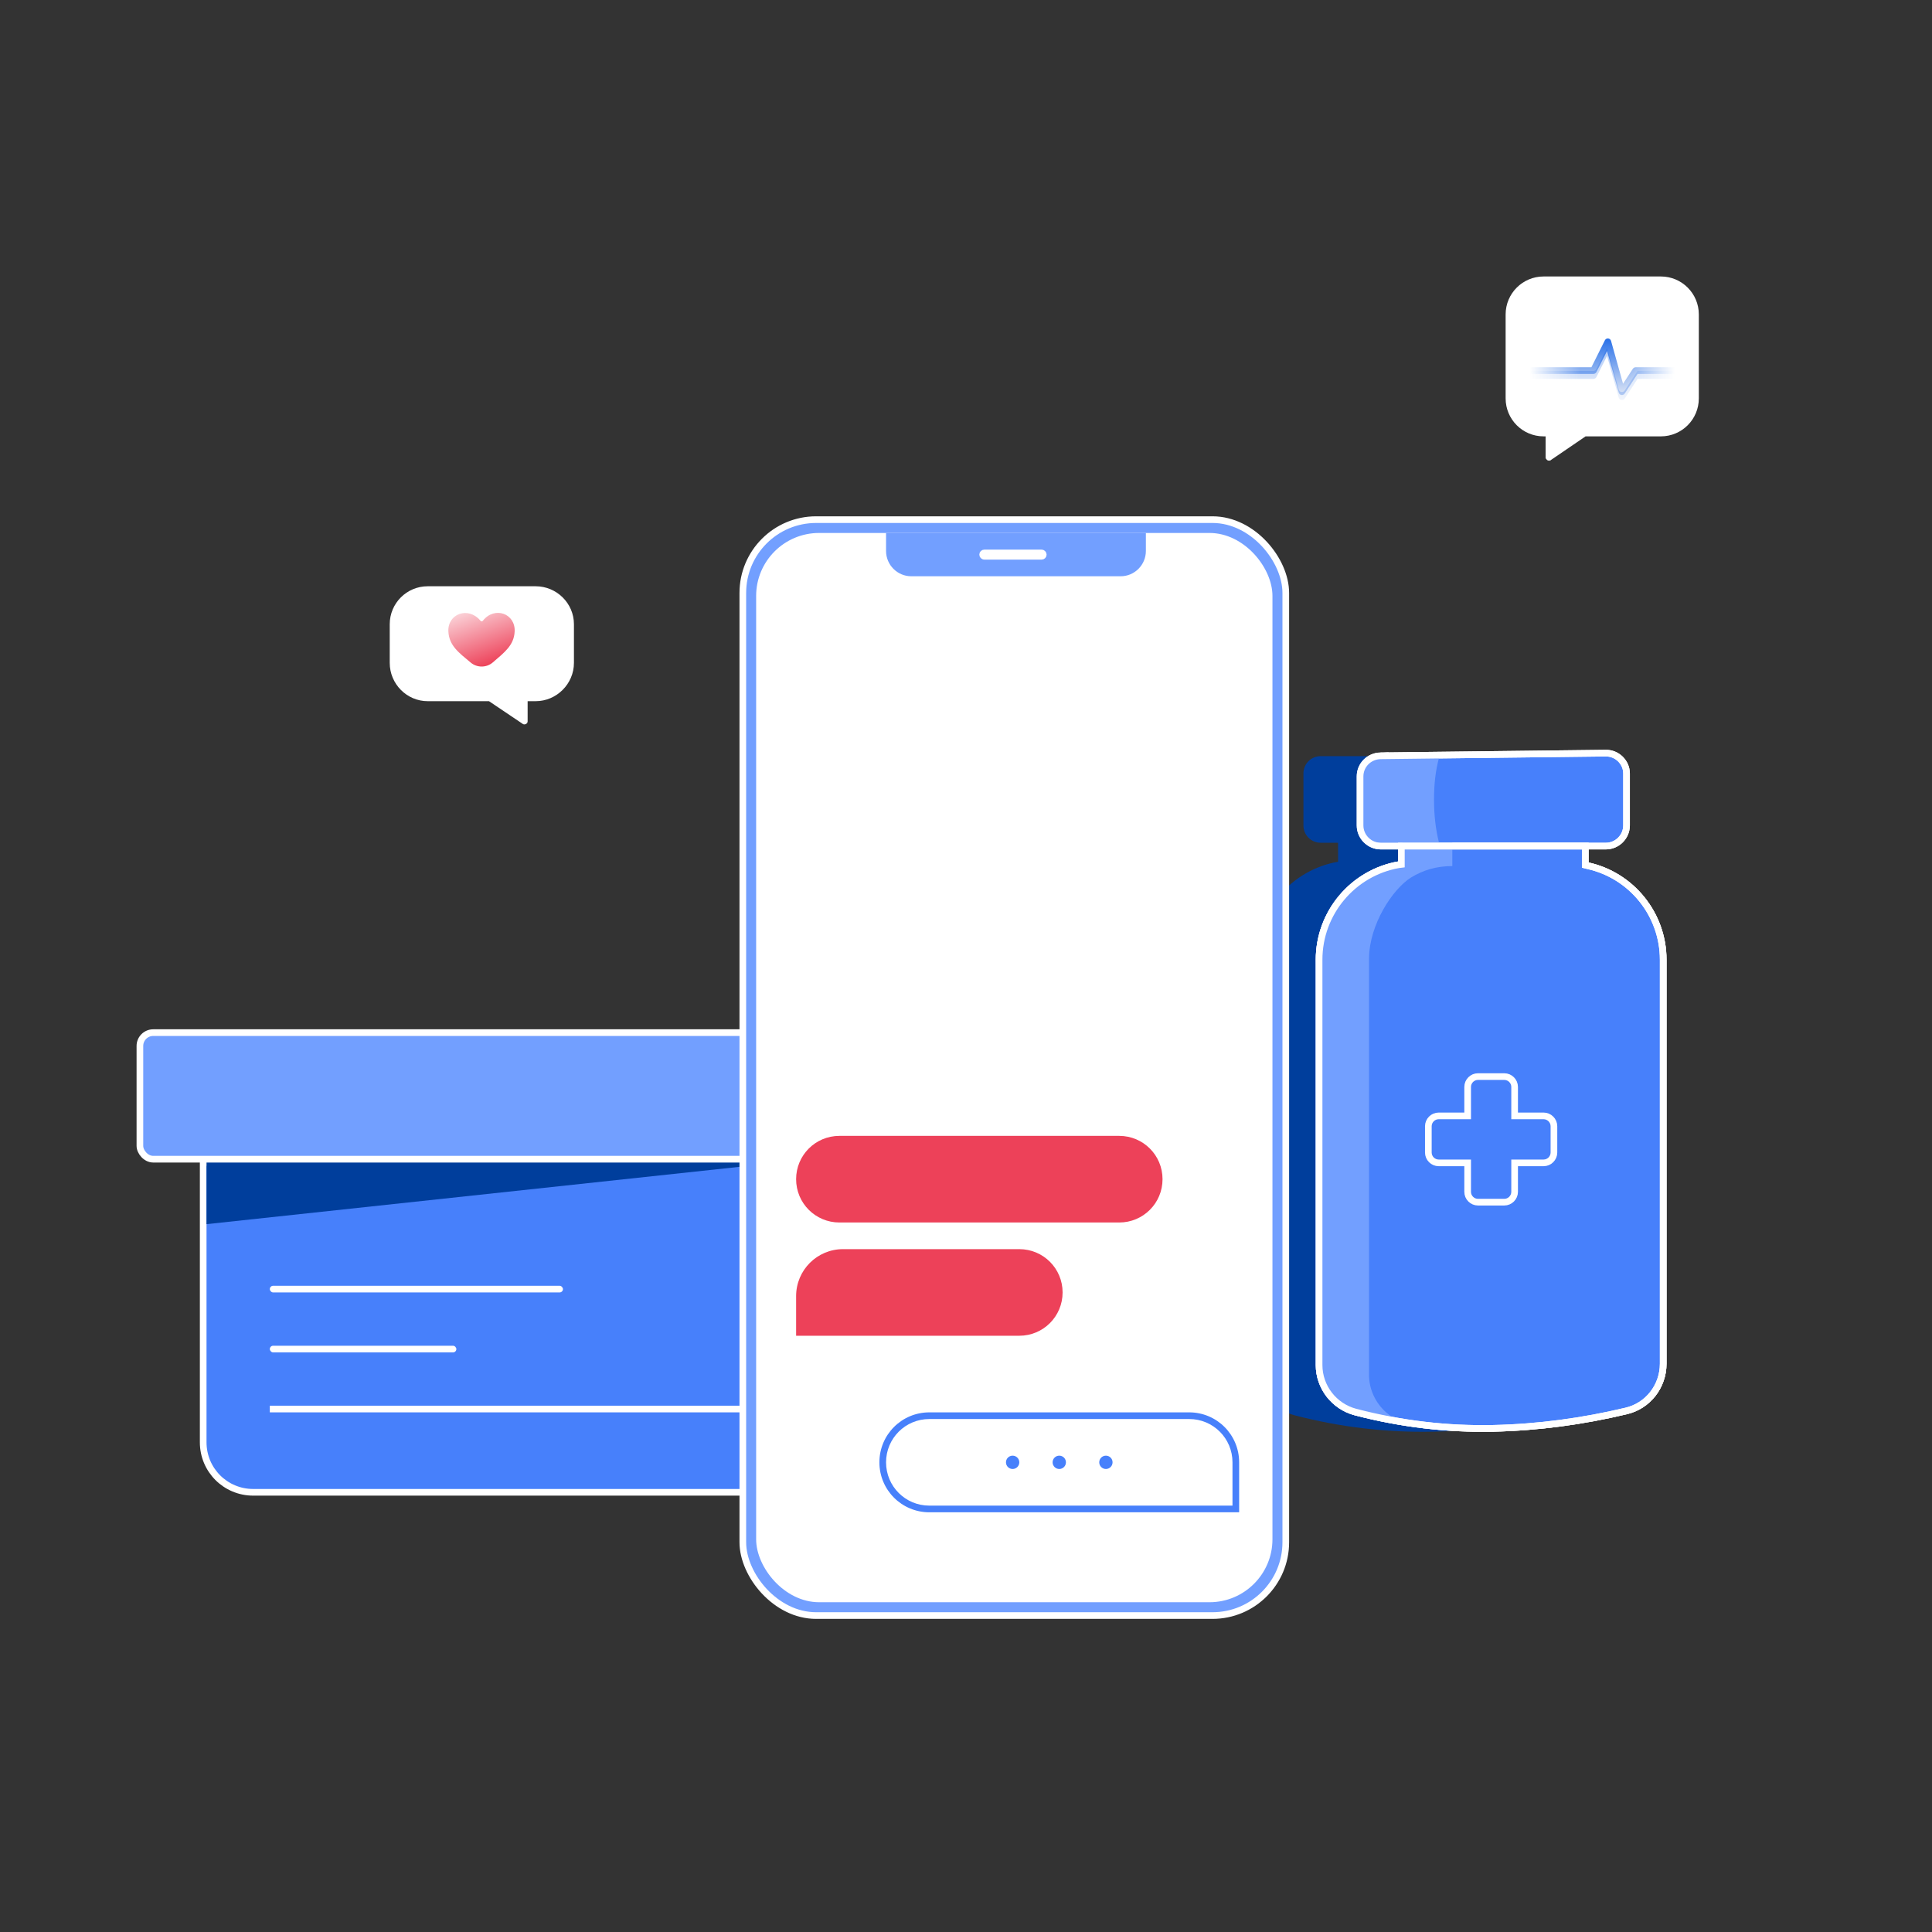
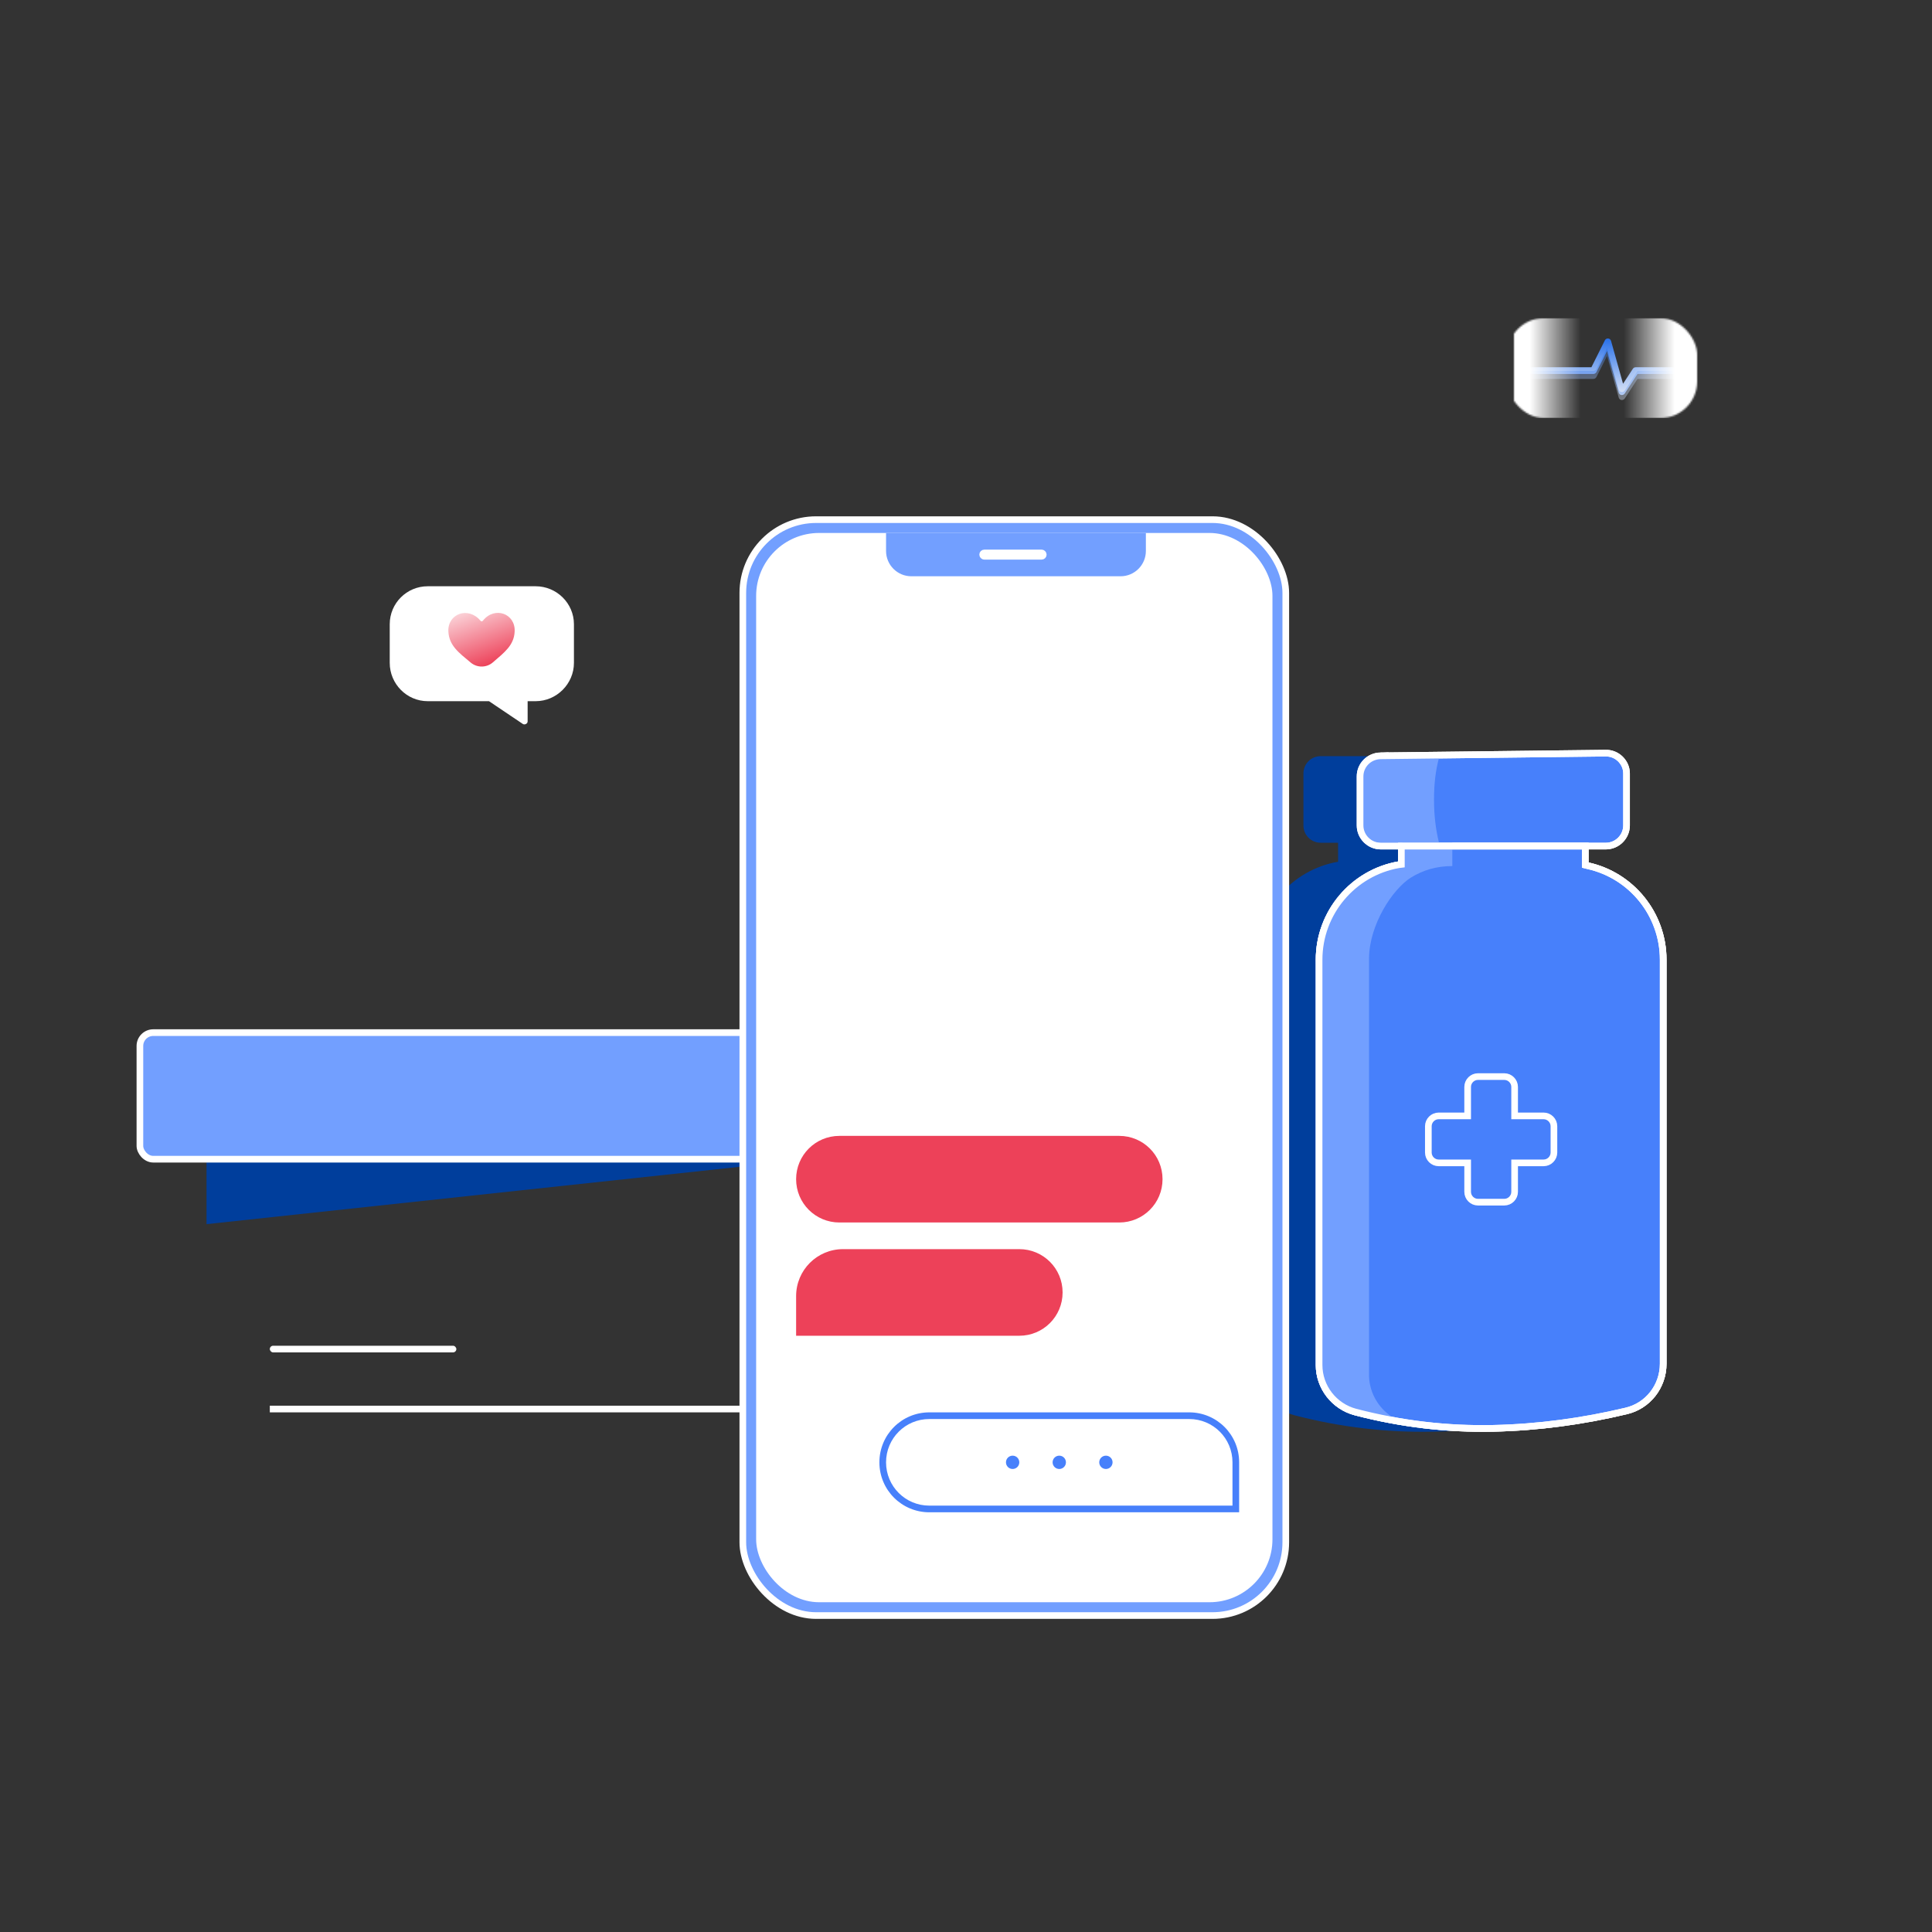
<svg xmlns="http://www.w3.org/2000/svg" width="580" height="580" viewBox="0 0 580 580" style="background: rgba(0,83,255,0.00);">
  <rect x="0" y="0" width="580" height="580" fill="#333333" stroke="none" />
  <defs>
    <linearGradient id="rdbkfb463ay9zdandjww4q9r" x1="3.4" y1="-5.9" x2="11.4" y2="16.1" gradientUnits="userSpaceOnUse">
      <stop offset="0" stop-color="#fff" />
      <stop offset="1" stop-color="#ed4159" />
    </linearGradient>
    <linearGradient id="qo0r22v5jlasnwqaejzjusdo" x1="59.5" y1="5.5" x2="59.5" y2="51.5" gradientUnits="userSpaceOnUse">
      <stop offset="0" stop-color="#0056e6" />
      <stop offset="1" stop-color="#f5f5f7" />
    </linearGradient>
    <linearGradient id="ypri8bqg5h3w4jbi0ukyfl70" x1="13.5" y1="30" x2="44" y2="30" gradientUnits="userSpaceOnUse">
      <stop offset="0" stop-color="#fff" />
      <stop offset="1" stop-color="#fff" stop-opacity="0" />
    </linearGradient>
    <mask id="Mask-1">
      <rect x="-4" width="114" height="60" fill="#fff" rx="22" />
    </mask>
  </defs>
  <style>
@keyframes jpnnswlx1upxfpuh40gt7714_t { 0% { transform: translate(117px,176px); animation-timing-function: cubic-bezier(.4,0,.6,1); } 51.724% { transform: translate(117px,156px); animation-timing-function: cubic-bezier(.4,0,.6,1); } 100% { transform: translate(117px,176px); } }
@keyframes a2_t { 0% { transform: translate(27.6px,16px); animation-timing-function: cubic-bezier(.4,0,.6,1); } 51.724% { transform: translate(27.6px,20px); animation-timing-function: cubic-bezier(.4,0,.6,1); } 100% { transform: translate(27.6px,16px); } }
@keyframes h9t7i26l07xr3q6f3ltydz46_t { 0% { transform: scale(1,1) translate(-10px,-8px); animation-timing-function: cubic-bezier(.4,0,.6,1); } 58.333% { transform: scale(1,1) translate(-10px,-8px); animation-timing-function: cubic-bezier(.4,0,.6,1); } 68.333% { transform: scale(1.2,1.2) translate(-10px,-8px); animation-timing-function: cubic-bezier(.4,0,.6,1); } 78.333% { transform: scale(1,1) translate(-10px,-8px); animation-timing-function: cubic-bezier(.4,0,.6,1); } 90% { transform: scale(1.2,1.2) translate(-10px,-8px); animation-timing-function: cubic-bezier(.4,0,.6,1); } 100% { transform: scale(1,1) translate(-10px,-8px); } }
@keyframes qdlipq8fk1vom44vtr8gzm7t_t { 0% { transform: translate(302px,437px); animation-timing-function: cubic-bezier(.4,0,.6,1); } 56% { transform: translate(302px,437px); animation-timing-function: cubic-bezier(.4,0,.6,1); } 60% { transform: translate(302px,442px); animation-timing-function: cubic-bezier(.4,0,.6,1); } 69% { transform: translate(302px,428px); animation-timing-function: cubic-bezier(.4,0,.6,1); } 77% { transform: translate(302px,439px); animation-timing-function: cubic-bezier(.4,0,.6,1); } 81% { transform: translate(302px,437px); animation-timing-function: cubic-bezier(.4,0,.6,1); } 100% { transform: translate(302px,437px); } }
@keyframes ooivpxzlofc3jyvm5m0cfqhn_t { 0% { transform: translate(2px,2px) scale(1,1); animation-timing-function: cubic-bezier(.4,0,.6,1); } 65% { transform: translate(2px,2px) scale(1,1); animation-timing-function: cubic-bezier(.4,0,.6,1); } 76% { transform: translate(2px,2px) scale(1.4,1.4); animation-timing-function: cubic-bezier(.4,0,.6,1); } 88% { transform: translate(2px,2px) scale(1,1); } 100% { transform: translate(2px,2px) scale(1,1); } }
@keyframes u81r5jtwisvacjqbcdc6fspn_t { 0% { transform: translate(16px,2px) scale(1,1); animation-timing-function: cubic-bezier(.4,0,.6,1); } 71% { transform: translate(16px,2px) scale(1,1); animation-timing-function: cubic-bezier(.4,0,.6,1); } 82% { transform: translate(16px,2px) scale(1.4,1.4); animation-timing-function: cubic-bezier(.4,0,.6,1); } 94% { transform: translate(16px,2px) scale(1,1); } 100% { transform: translate(16px,2px) scale(1,1); } }
@keyframes dzxmor1xm4hnwce6bdn20akb_t { 0% { transform: translate(30px,2px) scale(1,1); animation-timing-function: cubic-bezier(.4,0,.6,1); } 77% { transform: translate(30px,2px) scale(1,1); animation-timing-function: cubic-bezier(.4,0,.6,1); } 88% { transform: translate(30px,2px) scale(1.4,1.4); animation-timing-function: cubic-bezier(.4,0,.6,1); } 100% { transform: translate(30px,2px) scale(1,1); } }
@keyframes hed9joku4km4hc1ps67rlbt7_t { 0% { transform: translate(227px,160px); animation-timing-function: cubic-bezier(.4,0,.6,1); } 54% { transform: translate(227px,160px); animation-timing-function: cubic-bezier(.4,0,.6,1); } 59% { transform: translate(227px,164px); animation-timing-function: cubic-bezier(.4,0,.6,1); } 67% { transform: translate(227px,154px); animation-timing-function: cubic-bezier(.4,0,.6,1); } 73% { transform: translate(227px,160px); animation-timing-function: cubic-bezier(.4,0,.6,1); } 100% { transform: translate(227px,160px); } }
@keyframes ytcfz78uftu158x0zziazqwm_t { 0% { transform: translate(457px,83px); animation-timing-function: cubic-bezier(.4,0,.6,1); } 50.769% { transform: translate(457px,103px); animation-timing-function: cubic-bezier(.4,0,.6,1); } 100% { transform: translate(457px,83px); } }
@keyframes z9ldta059m6ms0n32ddhgqa9_t { 0% { transform: translate(24px,27.5px) scale(.5,.5) translate(-53px,-30px); } 50.769% { transform: translate(24px,19.5px) scale(.5,.5) translate(-53px,-30px); animation-timing-function: cubic-bezier(.4,0,.6,1); } 100% { transform: translate(24px,27.5px) scale(.5,.5) translate(-53px,-30px); } }
@keyframes rltfd5zqdglevmckc426jlm4_t { 0% { transform: translate(.1px,2.2px); } 100% { transform: translate(-160.9px,2.2px); } }
@keyframes omu4atyo631n2tjs91ovlghy_t { 0% { transform: translate(.1px,-0.8px); } 100% { transform: translate(-160.9px,-0.8px); } }
@keyframes lrylbk770zeexn3dbo83ynq3_t { 0% { transform: translate(.1px,-0.8px); } 100% { transform: translate(-160.9px,-0.8px); } }
</style>
  <title>i580_teaser_chat</title>
  <desc>Created with Sketch.</desc>
  <g transform="translate(144.6,196.7) translate(-27.6,-20.7)" style="animation: 5.8s linear infinite both jpnnswlx1upxfpuh40gt7714_t;">
    <path d="M43.8 0c6.3 0 11.5 5.1 11.5 11.4v11.6c0 6.3-5.2 11.5-11.5 11.5h-2.4v6c0 .1 0 .3-0.1 .4v.1c-0.4 .5-1 .6-1.4 .3l-10.1-6.8h-18.4c-6.3 0-11.4-5.2-11.4-11.5v-11.6c0-6.3 5.1-11.4 11.4-11.4h32.4Z" fill="#fff" />
    <g style="animation: 5.8s linear infinite both a2_t;">
      <path d="M13.3 14.9c-1.9 1.6-4.7 1.6-6.6 0c-3.6-3-6.5-5.1-6.7-9.4c-0.2-5.3 6-7.5 9.6-3.2c.2 .3 .6 .3 .8 0c3.5-4.4 9.8-2.1 9.5 3.3c-0.2 4.1-3 6.2-6.6 9.3Z" fill="url(#rdbkfb463ay9zdandjww4q9r)" fill-rule="evenodd" transform="translate(27.6,16) translate(-10,-8)" style="animation: 1s linear infinite both h9t7i26l07xr3q6f3ltydz46_t;" />
    </g>
  </g>
  <path fill="#003e9c" fill-rule="evenodd" d="M464.1 227h-67.6c-2.9 0-5.2 2.3-5.2 5.2v15.6c0 2.9 2.3 5.2 5.2 5.2h5.2v5.7c-14 2.4-24.7 14.7-24.7 29.4v121.7c0 7.1 4.8 13.3 11.7 15.1c13.9 3.6 27.7 5.2 41.6 4.9c13.6-0.3 26.9-2.1 40-5.2c7-1.7 12-7.9 12-15.2v-121.3c0-14.3-10-26.2-23.4-29.2v-5.9h5.2c2.9 0 5.2-2.3 5.2-5.2v-15.6c0-2.9-2.3-5.2-5.2-5.2Z" />
  <path d="M414.4 226.9l67.6-0.8c3.4-0.1 6.3 2.7 6.3 6.1c0 0 0 0 0 .1v15.5c0 3.4-2.8 6.2-6.2 6.2h-67.6c-3.4 0-6.2-2.8-6.2-6.2v-14.7c0-3.4 2.7-6.1 6.1-6.2Z" stroke="#fff" stroke-width="2" fill="#4780fb" fill-rule="evenodd" />
  <path d="M475.9 254h-55.2v5.5l-0.8 .1c-13.7 2.4-23.9 14.4-23.9 28.5v121.7c0 6.6 4.5 12.4 10.9 14.1c13.8 3.6 27.6 5.2 41.4 4.9c13.5-0.3 26.8-2.1 39.8-5.2c6.6-1.5 11.2-7.4 11.2-14.2v-121.3c0-13.6-9.5-25.3-22.6-28.2l-0.8-0.2v-5.7Z" stroke="#fff" stroke-width="2" fill="#4780fb" fill-rule="evenodd" />
  <path d="M475.9 254h-55.2v5.5l-0.8 .1c-13.7 2.4-23.9 14.4-23.9 28.5v121.7c0 6.6 4.5 12.4 10.9 14.1c13.8 3.6 27.6 5.2 41.4 4.9c13.5-0.3 26.8-2.1 39.8-5.2c6.6-1.5 11.2-7.4 11.2-14.2v-121.3c0-13.6-9.5-25.3-22.6-28.2l-0.8-0.2v-5.7Z" stroke="#fff" stroke-width="2" fill="#4780fb" fill-rule="evenodd" />
  <path d="M414.2 227.5h17.8c-1 3.7-1.5 7.8-1.5 12.5c0 4.7 .5 9 1.5 13h-17.8c-2.9 0-5.2-2.3-5.2-5.2v-15.1c0-2.9 2.3-5.2 5.2-5.2Z" fill="#729fff" fill-rule="evenodd" />
  <path d="M436 253v7c-4.7 0-8.8 1.2-12.5 3.5c-5.5 3.5-12.4 14.1-12.5 24.1v.4v124.9v.4c.2 5 2.9 9.4 6.8 12l-9.6-1.2c-7.5-0.9-13.2-7.3-13.2-14.9v-119.2c0-15.6 11.2-28.6 26-31.4v-5.6h15Z" fill="#729fff" fill-rule="evenodd" />
  <path d="M451.6 323.2c1.7 0 3.1 1.4 3.1 3.1v8.7h8.7c1.7 0 3.1 1.4 3.1 3.1v7.9c0 1.7-1.4 3.1-3.1 3.1h-8.7v8.7c0 1.7-1.4 3.1-3.1 3.1h-7.9c-1.7 0-3.1-1.4-3.1-3.1v-8.7h-8.7c-1.7 0-3.1-1.4-3.1-3.1v-7.9c0-1.7 1.4-3.1 3.1-3.1h8.7v-8.7c0-1.7 1.4-3.1 3.1-3.1h7.9Z" stroke="#fff" stroke-width="2" fill="none" />
  <path d="M414.4 226.9l67.6-0.8c3.4-0.1 6.3 2.7 6.3 6.1c0 0 0 0 0 .1v15.5c0 3.4-2.8 6.2-6.2 6.2h-67.6c-3.4 0-6.2-2.8-6.2-6.2v-14.7c0-3.4 2.7-6.1 6.1-6.2Z" stroke="#fff" stroke-width="2" fill="none" />
  <path d="M475.9 254h-55.2v5.5l-0.8 .1c-13.7 2.4-23.9 14.4-23.9 28.5v121.7c0 6.6 4.5 12.4 10.9 14.1c13.8 3.6 27.6 5.2 41.4 4.9c13.5-0.3 26.8-2.1 39.8-5.2c6.6-1.5 11.2-7.4 11.2-14.2v-121.3c0-13.6-9.5-25.3-22.6-28.2l-0.8-0.2v-5.7Z" stroke="#fff" stroke-width="2" fill="none" />
-   <path d="M61 349h192c8.3 0 15 6.7 15 15v69c0 8.3-6.7 15-15 15h-177c-8.3 0-15-6.7-15-15v-84Z" stroke="#fff" stroke-width="2" fill="#4780fb" fill-rule="evenodd" />
  <path fill="#003e9c" d="M62 311h172v38l-172 18.5Z" fill-rule="evenodd" />
  <rect x="42" y="310" stroke="#fff" stroke-width="2" fill="#729fff" width="207" height="38" rx="4" fill-rule="evenodd" />
  <rect x="81" y="422" fill="#fff" width="207" height="2" fill-rule="evenodd" />
-   <rect x="81" y="386" fill="#fff" width="88" height="2" rx="1" fill-rule="evenodd" />
  <rect x="81" y="404" fill="#fff" width="56" height="2" rx="1" fill-rule="evenodd" />
  <rect x="223" y="156" stroke="#fff" stroke-width="2" fill="#729fff" width="163" height="329" rx="22" fill-rule="evenodd" />
  <rect x="227" y="160" fill="#fff" width="155" height="321" rx="18.9" fill-rule="evenodd" />
  <path d="M253.1 375h52.9c7.2 0 13 5.8 13 13c0 7.2-5.8 13-13 13h-67v-11.9c0-7.8 6.3-14.1 14.1-14.1Z" fill="#ed4159" fill-rule="evenodd" />
  <path d="M252 341h84c7.2 0 13 5.8 13 13c0 7.2-5.8 13-13 13h-84c-7.2 0-13-5.8-13-13c0-7.2 5.8-13 13-13Z" fill="#ed4159" fill-rule="evenodd" />
  <g transform="translate(318,439) translate(-16,-2)" style="animation: 1.67s linear infinite both qdlipq8fk1vom44vtr8gzm7t_t;">
    <ellipse rx="2" ry="2" fill="#4780fb" fill-rule="evenodd" transform="translate(2,2)" style="animation: 1.67s linear infinite both ooivpxzlofc3jyvm5m0cfqhn_t;" />
    <ellipse rx="2" ry="2" fill="#4780fb" fill-rule="evenodd" transform="translate(16,2)" style="animation: 1.67s linear infinite both u81r5jtwisvacjqbcdc6fspn_t;" />
    <ellipse rx="2" ry="2" fill="#4780fb" fill-rule="evenodd" transform="translate(30,2)" style="animation: 1.67s linear infinite both dzxmor1xm4hnwce6bdn20akb_t;" />
  </g>
  <path d="M52 264h78c8.3 0 15 6.7 15 15v15h-93c-8.3 0-15-6.7-15-15c0-8.3 6.7-15 15-15Zm0 2c-7.2 0-13 5.8-13 13c0 7.2 5.8 13 13 13h91v-13c0-7.2-5.8-13-13-13h-78Z" fill="#4780fb" transform="translate(318,439) translate(-91,-279)" style="animation: 1.67s linear infinite both hed9joku4km4hc1ps67rlbt7_t;" />
  <path d="M266 160h78v5.4c0 4.2-3.4 7.6-7.6 7.6h-62.8c-4.2 0-7.6-3.4-7.6-7.6v-5.4Z" fill="#729fff" fill-rule="evenodd" />
  <rect x="295" y="166" stroke="#fff" stroke-width="2" width="18.2" height="1" rx=".5" fill="none" />
  <g transform="translate(480,110.6) translate(-23,-27.6)" style="animation: 6.5s linear infinite both ytcfz78uftu158x0zziazqwm_t;">
-     <path d="M6.4 0c-6.3 0-11.4 5.1-11.4 11.4v25.2c0 6.3 5.1 11.4 11.4 11.4h.6v6.3c0 .1 0 .3 .1 .4l.1 .1c.3 .5 .8 .6 1.3 .4l.1-0.1l10.4-7.1h22.6c6.3 0 11.4-5.1 11.4-11.4v-25.2c0-6.3-5.1-11.4-11.4-11.4h-35.2Z" fill="#fff" fill-rule="evenodd" />
    <g mask="url(#Mask-1)" transform="translate(24,27.5) scale(.5,.5) translate(-53,-30)" style="animation: 6.5s linear infinite both z9ldta059m6ms0n32ddhgqa9_t;">
      <path d="M62.7 45.5c.5 1.7 2.6 2 3.6 .6l7.7-11.8h54.5c.8 0 1.5-0.5 1.8-1.1l6.7-7.4l6.7 16.7c.4 1.7 2.6 2 3.6 .6l7.7-8.8h53.5c.8 0 1.5-0.5 1.8-1.1l6.3-12.7l7.1 25c.4 1.7 2.6 2 3.6 .6l7.7-11.8h46v-4h-47.1c-0.7 0-1.3 .3-1.7 .9l-5.9 9l-7.2-25.7c-0.5-1.8-2.9-2-3.7-0.4l-8.1 16.2h-53.4c-0.7 0-1.3 .3-1.7 .9l-5.9 7l-7.2-16.7c-0.5-1.8-2.9-2-3.7-0.4l-8.1 9.2h-54.4c-0.7 0-1.3 .3-1.7 .9l-5.9 9l-7.2-25.7c-0.5-1.8-2.9-2-3.7-0.4l-8.1 16.2h-46.3v4h47.5c.8 0 1.5-0.5 1.8-1.1l6.4-12.7Z" fill="url(#qo0r22v5jlasnwqaejzjusdo)" fill-rule="evenodd" opacity=".4" transform="translate(140.7,32.2) translate(-140.5,-30)" style="animation: 2s linear infinite both rltfd5zqdglevmckc426jlm4_t;" />
      <path d="M62.7 45.5c.5 1.7 2.6 2 3.6 .6l7.7-11.8h54.5c.8 0 1.5-0.5 1.8-1.1l6.7-7.4l6.7 16.7c.4 1.7 2.6 2 3.6 .6l7.7-8.8h53.5c.8 0 1.5-0.5 1.8-1.1l6.3-12.7l7.1 25c.4 1.7 2.6 2 3.6 .6l7.7-11.8h46v-4h-47.1c-0.7 0-1.3 .3-1.7 .9l-5.9 9l-7.2-25.7c-0.5-1.8-2.9-2-3.7-0.4l-8.1 16.2h-53.4c-0.7 0-1.3 .3-1.7 .9l-5.9 7l-7.2-16.7c-0.5-1.8-2.9-2-3.7-0.4l-8.1 9.2h-54.4c-0.7 0-1.3 .3-1.7 .9l-5.9 9l-7.2-25.7c-0.5-1.8-2.9-2-3.7-0.4l-8.1 16.2h-46.3v4h47.5c.8 0 1.5-0.5 1.8-1.1l6.4-12.7Z" fill="url(#qo0r22v5jlasnwqaejzjusdo)" fill-rule="evenodd" transform="translate(140.7,29.2) translate(-140.5,-30)" style="animation: 2s linear infinite both omu4atyo631n2tjs91ovlghy_t;" />
      <path d="M66.3 44.3c-1 1.4-3.1 1.1-3.6-0.6l-7-25l-6.4 12.7c-0.3 .6-1 1.1-1.8 1.1h-47.5v1.8h47.5c.8 0 1.5-0.5 1.8-1.1l6.4-12.7l7 25c.5 1.7 2.6 2 3.6 .6l7.7-11.8h54.5c.8 0 1.5-0.5 1.8-1.1l6.7-7.4l6.7 16.7c.4 1.7 2.6 2 3.6 .6l7.7-8.8h53.5c.8 0 1.5-0.5 1.8-1.1l6.3-12.7l7.1 25c.4 1.7 2.6 2 3.6 .6l7.7-11.8h46v-1.8h-46l-7.7 11.8c-1 1.4-3.2 1.1-3.6-0.6l-7.1-25l-6.3 12.7c-0.3 .6-1 1.1-1.8 1.1h-53.5l-7.7 8.8c-1 1.4-3.2 1.1-3.6-0.6l-6.7-16.8l-6.7 7.5c-0.3 .6-1 1.1-1.8 1.1h-54.5Z" fill="#0056e6" fill-rule="evenodd" opacity=".2" transform="translate(140.7,29.2) translate(-140.5,-30)" style="animation: 2s linear infinite both lrylbk770zeexn3dbo83ynq3_t;" />
      <path fill="url(#ypri8bqg5h3w4jbi0ukyfl70)" d="M-1 0h45v60h-45Z" transform="translate(-4,0)" />
      <path fill="url(#ypri8bqg5h3w4jbi0ukyfl70)" d="M-1 0h45v60h-45Z" transform="translate(95.5,30) rotate(180) translate(-14.5,-30)" />
    </g>
  </g>
</svg>